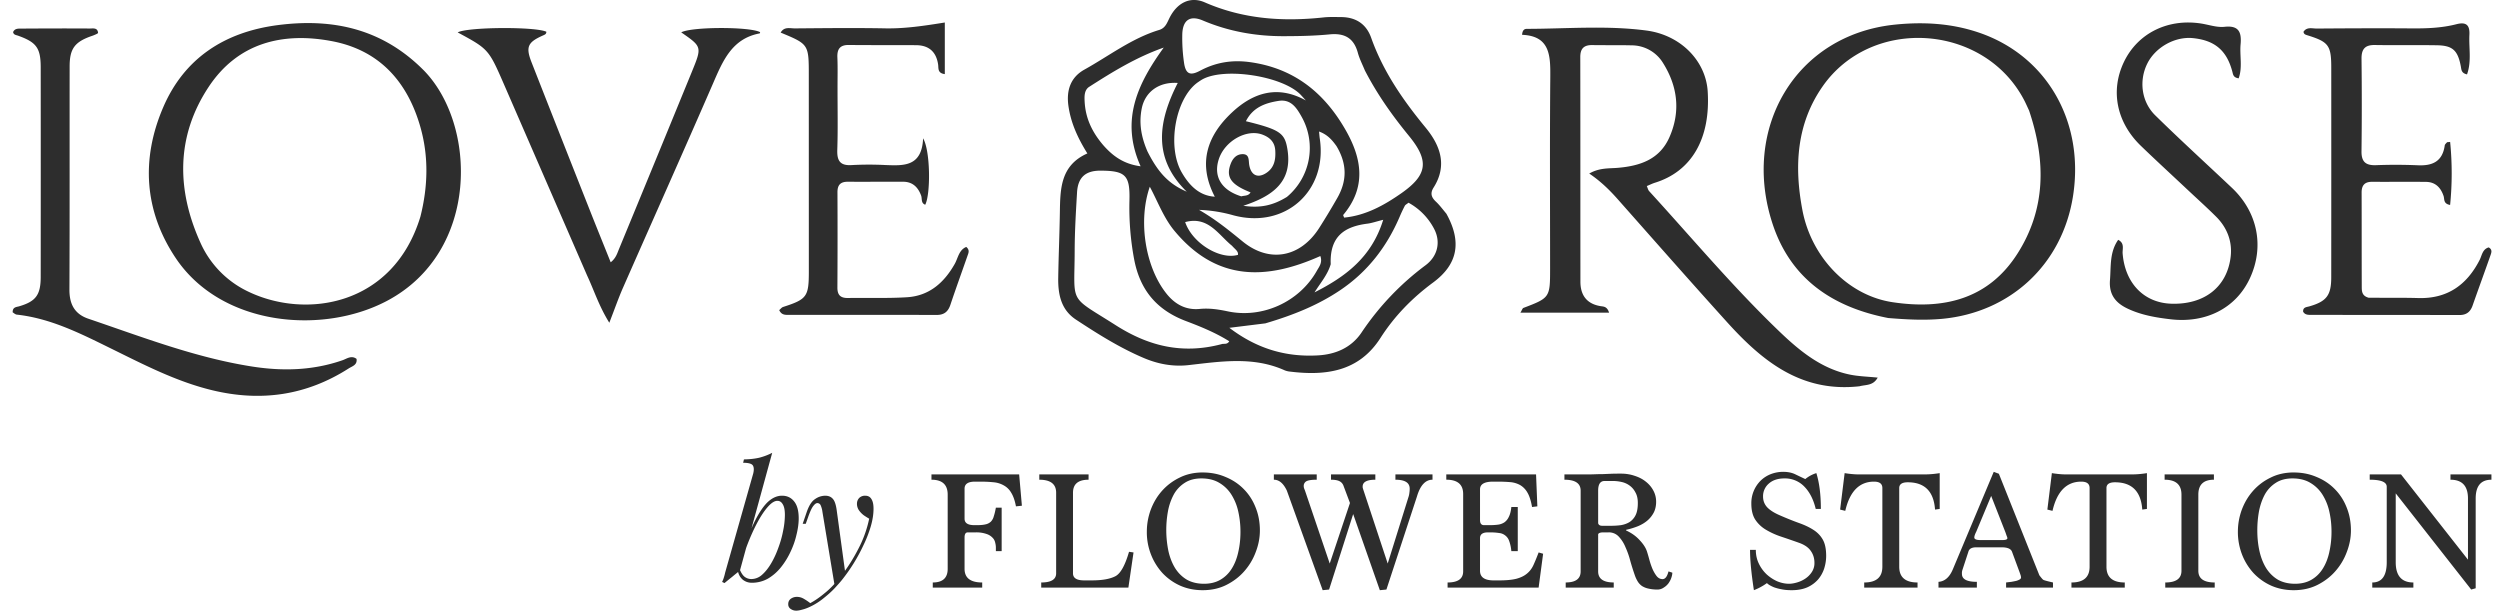
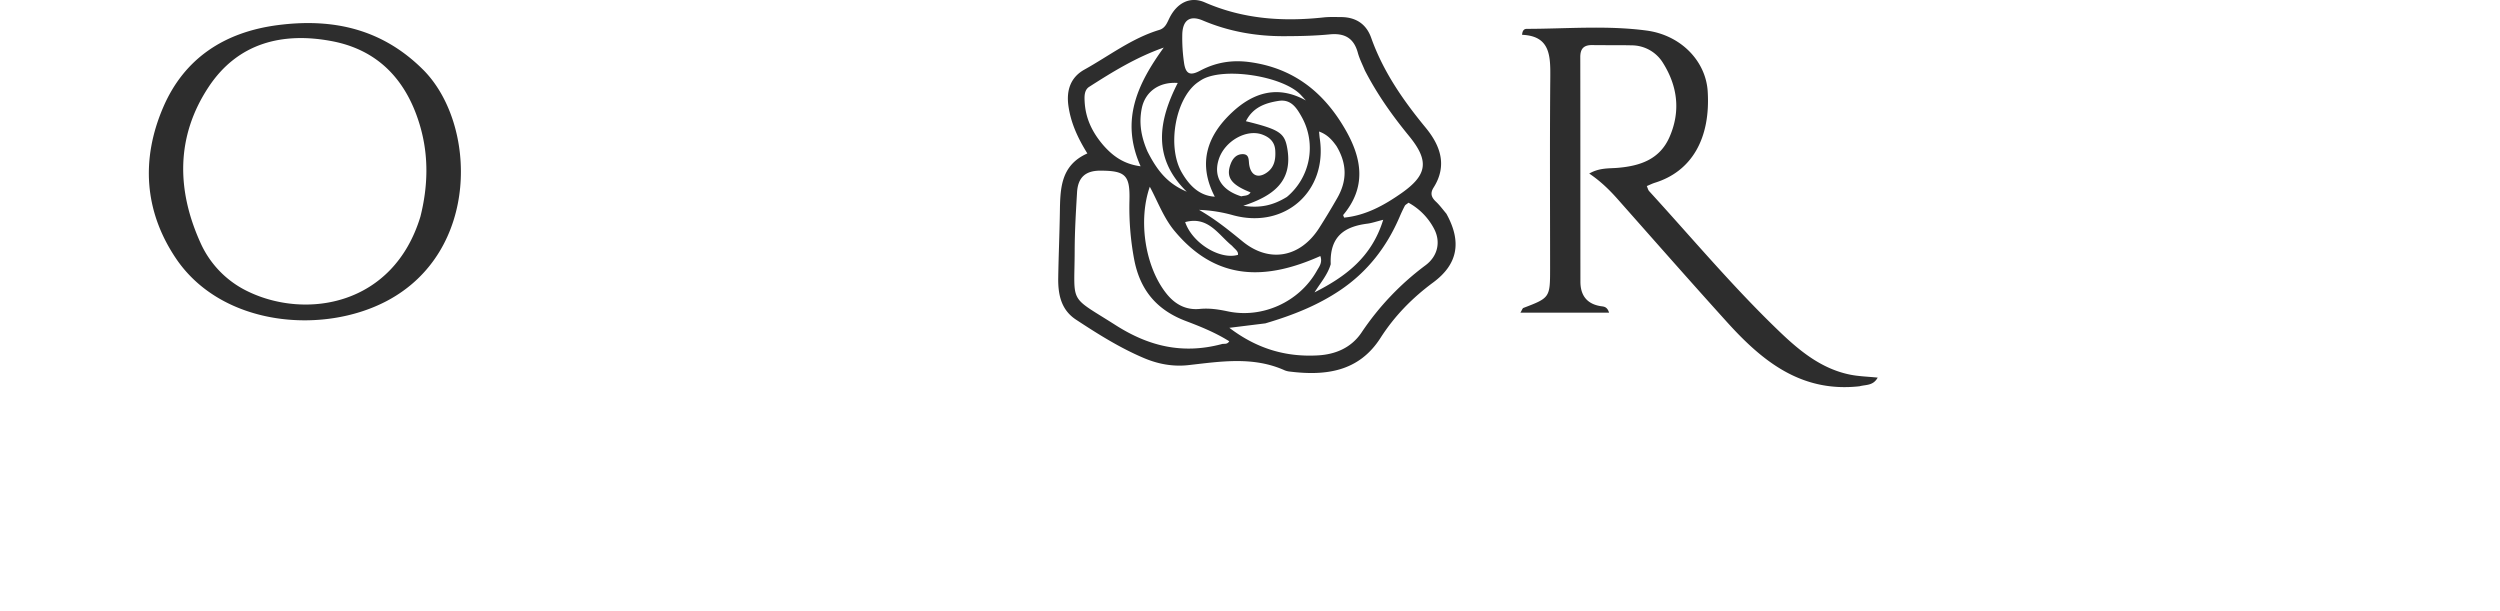
<svg xmlns="http://www.w3.org/2000/svg" width="131" height="32" viewBox="0 0 131 32" fill="none">
  <path d="M75.79 11.198c.818 1.476.601 2.647-.69 3.602-1.096.81-2.024 1.754-2.765 2.911-1.13 1.764-2.858 1.99-4.734 1.761a1 1 0 0 1-.274-.063c-1.646-.742-3.344-.47-5.04-.278-.81.092-1.59-.049-2.341-.367-1.265-.535-2.422-1.264-3.565-2.016-.785-.516-.942-1.324-.93-2.186.018-1.14.068-2.28.086-3.42.02-1.238.025-2.473 1.441-3.102-.516-.828-.872-1.62-.994-2.504-.112-.814.122-1.49.836-1.887 1.294-.719 2.483-1.644 3.922-2.08.318-.097.407-.358.532-.614.39-.794 1.081-1.17 1.858-.83 2.009.877 4.086 1.018 6.22.788.303-.033.612-.02.917-.018.765.003 1.32.352 1.579 1.08.63 1.775 1.674 3.28 2.857 4.715.766.93 1.15 1.978.416 3.137-.192.303-.116.518.125.743.188.176.344.388.544.628m-4.27-7.505c-.125-.307-.282-.606-.368-.924-.211-.779-.698-1.043-1.475-.968-.793.077-1.595.093-2.393.095-1.47.005-2.892-.245-4.26-.824-.675-.286-1.049-.013-1.072.72a9 9 0 0 0 .09 1.487c.09.654.365.68.85.422.815-.434 1.666-.573 2.591-.447 2.309.313 3.913 1.594 5.043 3.587.856 1.508 1.065 2.983-.14 4.42-.013.017.024.078.046.142 1.135-.112 2.097-.646 3.008-1.284 1.358-.954 1.458-1.69.397-2.988-.856-1.047-1.643-2.137-2.317-3.438m-7.51 14.34c.125-.042.288.038.403-.15-.72-.453-1.504-.77-2.284-1.065-1.527-.58-2.408-1.635-2.706-3.264a14.7 14.7 0 0 1-.24-3.044c.035-1.325-.199-1.563-1.516-1.568-.785-.003-1.185.351-1.23 1.143-.06 1.02-.122 2.04-.124 3.06-.008 2.858-.348 2.304 2.154 3.898 1.702 1.083 3.467 1.538 5.543.99m2.302-1.09-1.894.234c1.438 1.092 2.946 1.537 4.625 1.446.95-.05 1.767-.408 2.299-1.195a14.3 14.3 0 0 1 3.35-3.523c.658-.488.806-1.24.46-1.905a3.3 3.3 0 0 0-1.346-1.378c-.092.075-.166.108-.195.165a8 8 0 0 0-.271.576c-.68 1.585-1.691 2.89-3.128 3.853-1.17.784-2.45 1.297-3.9 1.726m-4.78-4.857c-.557-.676-.856-1.504-1.282-2.3-.63 1.805-.23 4.248.895 5.629.447.548 1.013.844 1.725.774.498-.048.977.024 1.462.127 1.819.387 3.758-.496 4.672-2.128.117-.209.305-.425.182-.77-2.802 1.252-5.426 1.36-7.654-1.332m6.6-7.143c-.959-.957-3.932-1.42-5.106-.794-.082.044-.16.098-.238.151-1.189.812-1.655 3.36-.867 4.733.465.81 1.019 1.232 1.735 1.275-.909-1.745-.404-3.202.918-4.431 1.126-1.046 2.4-1.417 3.851-.612a14 14 0 0 0-.292-.322m1.901 2.716c-.228-.32-.478-.61-.916-.766.017.17.022.263.036.355.425 2.762-1.816 4.762-4.522 4.036a7.6 7.6 0 0 0-1.801-.286c.918.534 1.6 1.1 2.291 1.662 1.403 1.142 3.016.823 3.995-.7q.496-.777.954-1.58c.498-.87.542-1.751-.037-2.72m-12.236-.066c.498.57 1.069 1.003 1.97 1.12-1.087-2.428-.139-4.35 1.212-6.22-1.454.512-2.685 1.275-3.904 2.055-.26.166-.257.486-.241.778.045.837.362 1.559.963 2.267m9.636 2.726a3.34 3.34 0 0 0 .79-4.166c-.275-.496-.57-.97-1.227-.866-.697.11-1.346.337-1.711 1.065 1.783.438 2.032.623 2.17 1.439.293 1.727-.75 2.479-2.307 2.992.915.136 1.578-.031 2.285-.464m-2.39-.03c.167-.05.374-.009.484-.209-1.03-.405-1.301-.799-1.041-1.491.109-.29.301-.502.611-.511.387-.01.32.324.362.568.094.54.445.71.891.419.427-.28.502-.71.472-1.186-.028-.443-.294-.683-.669-.824-.832-.315-1.977.333-2.289 1.287-.29.888.116 1.62 1.18 1.947m-4.916-2.35c.566 1.123 1.128 1.707 2.057 2.106-1.812-1.767-1.488-3.709-.472-5.698-.992-.07-1.714.472-1.887 1.338-.148.744-.043 1.462.302 2.254m9.601 5.905c-.163.558-.547.99-.849 1.477 1.605-.815 2.99-1.824 3.599-3.804-.387.097-.605.175-.83.203-1.178.15-1.981.649-1.92 2.124m-5.171-.964c-.72-.58-1.246-1.57-2.456-1.242.38 1.118 1.841 1.99 2.767 1.716.023-.198-.144-.28-.311-.474m32.876 7.361c-3.056.34-5.097-1.325-6.94-3.364-1.92-2.123-3.81-4.273-5.707-6.416-.435-.492-.898-.952-1.512-1.367.538-.31 1.035-.26 1.502-.3 1.165-.101 2.19-.44 2.703-1.61.588-1.338.431-2.65-.33-3.87a1.93 1.93 0 0 0-1.657-.938c-.682-.017-1.365-.002-2.047-.014-.435-.008-.641.166-.64.631.008 3.922.002 7.844.007 11.766 0 .714.337 1.167 1.06 1.283.158.025.34.013.442.342H79.67c.085-.14.108-.23.157-.249 1.384-.526 1.398-.545 1.398-2.048 0-3.328-.02-6.656.01-9.983.009-1.146.02-2.219-1.478-2.28.02-.262.134-.312.248-.312 2.091-.004 4.19-.188 6.27.088 1.81.24 3.108 1.603 3.208 3.183.157 2.474-.839 4.197-2.768 4.793-.132.041-.257.105-.422.173.047.106.065.203.121.265 2.266 2.478 4.425 5.058 6.853 7.381 1.069 1.023 2.205 1.943 3.7 2.24.443.087.9.098 1.425.151-.244.435-.606.361-.958.455M22.202 3.683c2.79 2.843 2.945 9.497-1.915 12.078-3.386 1.798-8.687 1.336-11.08-2.239-1.658-2.477-1.814-5.19-.663-7.881 1.115-2.61 3.251-3.97 6.028-4.327 2.88-.37 5.472.198 7.63 2.37m-.173 7.67c.396-1.572.442-3.153-.005-4.712-.681-2.377-2.155-4.01-4.616-4.482-2.593-.496-4.94.08-6.472 2.39-1.72 2.595-1.692 5.409-.418 8.202a5.16 5.16 0 0 0 2.494 2.53c3.029 1.456 7.598.742 9.017-3.929" fill="#2D2D2D" />
-   <path d="M98.94 16.664c-2.923-.568-5.104-2.056-6.051-4.916-1.661-5.016 1.193-9.92 6.399-10.457 1.508-.155 2.965-.068 4.379.408 3.583 1.204 5.569 4.678 4.96 8.57-.562 3.59-3.292 6.115-6.885 6.44-.923.083-1.828.035-2.803-.045m7.384-10.873c-.091-.192-.175-.389-.275-.577-2.106-3.97-7.971-4.366-10.54-.691-1.382 1.976-1.494 4.213-1.061 6.49.47 2.473 2.393 4.469 4.716 4.821 2.63.4 5.016-.124 6.559-2.555 1.473-2.319 1.497-4.827.601-7.488M30.762 14.43l-4.336-9.97c-.82-1.884-.82-1.884-2.443-2.762.5-.283 4.045-.31 4.644-.036.008.117-.073.152-.162.191-.817.359-.929.604-.608 1.422q1.521 3.877 3.053 7.749c.355.9.72 1.795 1.09 2.72.279-.217.346-.48.443-.713q1.916-4.64 3.816-9.283c.53-1.297.524-1.3-.562-2.052.527-.298 3.594-.305 4.135-.01-.008.022-.013.061-.025.064-1.466.274-1.94 1.461-2.457 2.652-1.551 3.568-3.14 7.119-4.707 10.68-.233.53-.423 1.08-.715 1.83-.543-.876-.793-1.682-1.166-2.482M4.874 1.863c-.952.316-1.224.67-1.225 1.617-.005 3.897.007 7.795-.011 11.692-.004.768.274 1.286.995 1.53 2.826.958 5.618 2.043 8.584 2.505 1.597.25 3.185.209 4.735-.332.227-.08.462-.27.731-.07.048.324-.23.384-.41.5-2.225 1.424-4.614 1.76-7.166 1.14-1.894-.46-3.606-1.356-5.338-2.207-1.566-.77-3.122-1.558-4.89-1.752-.08-.009-.154-.084-.215-.12-.007-.28.19-.272.337-.315.873-.255 1.131-.594 1.132-1.535q.005-5.49 0-10.98c0-1.019-.219-1.32-1.185-1.666-.106-.038-.235-.04-.261-.189.083-.193.261-.182.42-.183 1.2-.007 2.4-.012 3.599-.004.166 0 .406-.055.432.224.004.039-.138.092-.264.145M124.11 15.6c.908.01 1.756-.007 2.601.018 1.513.044 2.544-.67 3.222-1.997.121-.237.147-.563.474-.657.213.115.14.285.088.432-.306.873-.625 1.742-.931 2.614-.116.333-.324.497-.682.497-2.587-.006-5.174-.004-7.76-.008-.16 0-.336.01-.438-.166-.015-.242.178-.237.328-.28.898-.26 1.144-.574 1.145-1.52q.004-5.49.001-10.98c0-1.178-.136-1.359-1.259-1.707-.091-.028-.178-.053-.196-.18.175-.27.46-.168.698-.17 1.647-.012 3.293-.021 4.939-.008.803.007 1.604-.02 2.38-.22.538-.138.702.075.677.558-.034.688.121 1.396-.125 2.072-.298-.065-.292-.243-.322-.406-.157-.85-.427-1.107-1.256-1.12-1.081-.017-2.164.004-3.245-.013-.51-.009-.711.2-.705.72q.028 2.425-.001 4.849c-.008.57.239.747.768.727a27 27 0 0 1 2.187.006c.765.035 1.29-.201 1.406-1.04.009-.059.075-.112.119-.163.011-.012.042-.006.164-.022a16.6 16.6 0 0 1-.001 3.304c-.365-.065-.288-.306-.341-.466-.151-.452-.436-.737-.922-.743-.941-.01-1.881.002-2.822-.004-.385-.003-.553.177-.552.563.006 1.64.001 3.28.007 4.919.001.235-.005.49.354.59M43.887 4.65c0 1.117.022 2.163-.013 3.208-.02.578.16.832.76.792a17 17 0 0 1 1.763-.002c.957.036 1.91.095 1.974-1.4.389.668.396 2.936.111 3.48-.235-.085-.154-.317-.215-.481-.164-.444-.452-.722-.94-.724-.964-.004-1.928.007-2.892 0-.384-.003-.554.158-.552.553q.012 2.494-.003 4.99c-.003.401.17.554.55.549 1.035-.016 2.072.024 3.103-.04 1.154-.074 1.935-.754 2.496-1.748.172-.306.217-.73.603-.888.2.167.113.326.06.478-.296.85-.605 1.698-.89 2.552-.122.366-.334.535-.724.534-2.563-.008-5.126-.003-7.69-.006-.2 0-.428.038-.557-.248.072-.06.13-.141.208-.166 1.242-.401 1.344-.539 1.344-1.854l-.002-10.266c0-1.643 0-1.643-1.474-2.255.183-.325.493-.218.742-.22 1.575-.013 3.151-.032 4.726-.002 1.035.02 2.05-.132 3.133-.307v2.705c-.391-.051-.322-.308-.35-.5-.097-.671-.487-1.01-1.146-1.016-1.176-.01-2.352.003-3.528-.011-.462-.006-.624.207-.605.653.022.522.007 1.046.008 1.64m70.706 5.26c-.829-.779-1.63-1.514-2.412-2.269-1.283-1.239-1.608-2.907-.878-4.412.72-1.483 2.277-2.26 4.013-2 .418.063.845.22 1.251.176.76-.083.896.296.84.92-.053.59.108 1.204-.101 1.78-.274-.04-.29-.188-.325-.326-.291-1.129-.918-1.666-2.075-1.781-.942-.094-1.966.48-2.39 1.338-.438.884-.312 1.991.417 2.707 1.315 1.292 2.679 2.533 4.019 3.799 1.355 1.28 1.711 3.085.942 4.74-.728 1.566-2.302 2.364-4.151 2.149-.777-.09-1.535-.22-2.247-.555-.631-.296-.995-.733-.933-1.502.057-.72-.026-1.458.43-2.107.351.181.215.479.233.712.121 1.55 1.108 2.583 2.535 2.635 1.739.063 2.953-.873 3.129-2.49.085-.787-.198-1.504-.765-2.069-.485-.483-.996-.941-1.532-1.445M44.3 30.081l-.564.614-.64-3.87a1.2 1.2 0 0 0-.1-.362.19.19 0 0 0-.169-.101q-.093 0-.21.151-.118.143-.286.623l-.11.311h-.16l.21-.614q.177-.514.438-.681a.94.94 0 0 1 .53-.177q.261 0 .404.168.144.16.202.606zm-1.843 1.523q.362-.193.765-.53.413-.328.85-.892.497-.63.9-1.413a6 6 0 0 0 .573-1.59 4 4 0 0 1-.294-.186 1.2 1.2 0 0 1-.253-.27.6.6 0 0 1-.092-.353.42.42 0 0 1 .134-.294.44.44 0 0 1 .295-.101q.226 0 .328.177.11.168.11.504 0 .43-.144.926a6.5 6.5 0 0 1-.387.993 9 9 0 0 1-1.127 1.818q-.136.168-.37.42-.237.253-.565.514a3.4 3.4 0 0 1-.723.462 2.2 2.2 0 0 1-.438.16q-.177.05-.294.05a.5.5 0 0 1-.295-.092.28.28 0 0 1-.126-.252.33.33 0 0 1 .143-.286.54.54 0 0 1 .311-.093q.194 0 .362.101.177.102.337.227m-1.724-5.36q-.219 0-.496.312-.27.303-.556.833-.278.521-.53 1.178-.244.656-.412 1.363l.143-.909q.361-1.102.698-1.767.345-.673.682-.976.345-.303.715-.303.396 0 .631.294.244.295.244.893 0 .378-.11.833a4.3 4.3 0 0 1-.31.9 4 4 0 0 1-.506.825 2.5 2.5 0 0 1-.681.597 1.7 1.7 0 0 1-.858.219.74.74 0 0 1-.455-.152.75.75 0 0 1-.26-.437l.067-.168q.117.31.269.437a.58.58 0 0 0 .37.126.84.84 0 0 0 .547-.218q.261-.228.48-.598t.378-.816q.17-.455.253-.9a4.2 4.2 0 0 0 .092-.834q0-.37-.109-.547-.101-.185-.286-.185m-1.96 3.652q-.203.16-.405.328-.201.16-.404.329l-.126-.06q.06-.117.093-.235.042-.126.067-.252l1.473-5.2q.067-.287-.025-.421-.093-.135-.505-.135l.042-.177q.462-.008.816-.092.354-.093.665-.253zm91.778-4.759q-.825 0-.825.984v4.704l-.235.067-3.955-5.04v3.61q0 1.06.925 1.06v.27h-2.154v-.27q.758 0 .758-1.06v-3.955q0-.37-.892-.37v-.278h1.64l3.509 4.468v-3.206q0-.984-.917-.984v-.278h2.146zm-10.425-.068q-.513 0-.867.227a1.7 1.7 0 0 0-.572.598q-.21.378-.312.875a5.6 5.6 0 0 0-.092 1.026q0 .589.118 1.103.117.504.353.883.245.38.614.598.38.21.892.21.496 0 .859-.21.361-.21.589-.573.236-.37.345-.866a4.8 4.8 0 0 0 .118-1.077q0-.54-.11-1.035a2.8 2.8 0 0 0-.353-.892 1.86 1.86 0 0 0-.64-.631q-.387-.236-.942-.236m.067-.311q.648 0 1.195.235.555.228.951.631.404.405.623.96.227.555.227 1.211 0 .573-.219 1.136-.21.564-.606 1.01-.387.438-.942.715-.548.27-1.229.27-.64 0-1.178-.236a2.9 2.9 0 0 1-.926-.656 3.1 3.1 0 0 1-.606-.976 3.3 3.3 0 0 1-.218-1.195q0-.589.202-1.145.21-.564.589-.993a2.9 2.9 0 0 1 .925-.698q.538-.27 1.212-.27m-4.184.38q-.816 0-.816.782v3.989q0 .614.858.614v.27h-2.591v-.27q.849 0 .849-.614v-3.989q0-.782-.883-.782v-.278h2.583zm-3.51 1.531-.244.034q-.1-1.43-1.43-1.43-.447 0-.446.302v4.124q0 .824.959.824v.27h-2.794v-.27q.951 0 .951-.824v-4.124q0-.336-.437-.336-1.153 0-1.507 1.531l-.269-.067.236-1.91q.21.034.395.05.185.018.354.017h3.441q.194 0 .387-.017.194-.016.404-.05zm-5.637 3.475q.151.202.202.236.033.033.513.143v.269h-2.457v-.27l.278-.033q.143-.026.252-.05a.8.8 0 0 0 .185-.076q.067-.042.067-.101a.4.4 0 0 0-.016-.101 3 3 0 0 0-.051-.151l-.404-1.094q-.084-.236-.547-.236h-1.329q-.354 0-.413.236l-.303.925a.55.55 0 0 0-.033.236q0 .412.782.412v.303h-2.011v-.303q.488-.033.749-.648l2.146-5.116.269.101zm-3.307-2.28q-.102.201-.101.303 0 .135.336.134h1.128q.269 0 .269-.1a.3.3 0 0 0-.034-.11l-.067-.194-.749-1.91zm-1.915-1.195-.244.034q-.1-1.43-1.43-1.43-.446 0-.446.302v4.124q0 .824.959.824v.27h-2.794v-.27q.951 0 .951-.824v-4.124q0-.336-.437-.336-1.153 0-1.507 1.531l-.269-.067.236-1.91q.21.034.395.05.185.018.354.017h3.441q.194 0 .387-.017.194-.016.404-.05zm-6.496 0q-.177-.741-.597-1.17a1.4 1.4 0 0 0-1.044-.429q-.513 0-.816.27a.87.87 0 0 0-.303.68q0 .321.21.556.218.235.674.43.539.235.984.395.454.16.766.362.32.201.496.513.177.311.177.85 0 .329-.101.656a1.7 1.7 0 0 1-.32.58 1.65 1.65 0 0 1-.563.413q-.345.152-.825.152-.312 0-.539-.05a2.4 2.4 0 0 1-.387-.102 2 2 0 0 1-.252-.126 1 1 0 0 1-.118-.093 3 3 0 0 1-.682.37q-.202-1.32-.202-2.111h.303q0 .395.16.723a1.9 1.9 0 0 0 .412.564q.253.228.556.362.311.126.614.126.186 0 .412-.067.236-.067.438-.202t.337-.337a.85.85 0 0 0 .143-.488q0-.361-.194-.63-.185-.27-.614-.422a49 49 0 0 0-.951-.328 4 4 0 0 1-.791-.362 1.7 1.7 0 0 1-.555-.53q-.202-.319-.202-.833a1.66 1.66 0 0 1 .496-1.212 1.6 1.6 0 0 1 .53-.336 1.8 1.8 0 0 1 .64-.118q.378 0 .648.135.278.134.513.244a1.7 1.7 0 0 1 .58-.312q.237.765.236 1.877zM84.08 25.204q-.337 0-.337.505v1.708q.035.134.21.134h.472q.261 0 .513-.033.252-.043.446-.16a.9.9 0 0 0 .32-.362q.118-.235.118-.64 0-.337-.127-.555a1 1 0 0 0-.31-.362 1.1 1.1 0 0 0-.422-.185 2 2 0 0 0-.454-.05zm3.55 4.804q0 .11-.05.261t-.151.295a.9.9 0 0 1-.252.227.56.56 0 0 1-.329.101 2 2 0 0 1-.47-.05 1 1 0 0 1-.338-.135.8.8 0 0 1-.227-.244 1.7 1.7 0 0 1-.16-.354 12 12 0 0 1-.227-.723 4.3 4.3 0 0 0-.252-.715 1.8 1.8 0 0 0-.354-.556.7.7 0 0 0-.53-.219h-.269q-.244 0-.278.101v1.944q0 .58.817.58v.27h-2.517v-.27q.783 0 .783-.58V25.71q0-.573-.85-.573v-.277h1.12q.294 0 .496-.009.21-.008.404-.008l.404-.017q.218-.009.538-.008.388 0 .724.117.345.11.589.312.244.193.387.463.143.268.143.58t-.118.555a1.4 1.4 0 0 1-.328.421q-.202.177-.496.303a4 4 0 0 1-.632.194v.033q.438.202.716.514.286.303.378.589.06.185.127.437.067.244.16.471.1.228.227.388.126.15.303.151.21 0 .311-.404zm-7.073-3.475-.278.034q-.084-.488-.243-.757a1.05 1.05 0 0 0-.388-.396 1.3 1.3 0 0 0-.521-.151 8 8 0 0 0-.648-.025h-.244q-.682 0-.682.404v1.607q0 .27.21.269h.303q.228 0 .421-.025a.8.8 0 0 0 .337-.118.7.7 0 0 0 .235-.286q.102-.194.135-.522h.337v2.314h-.337a2 2 0 0 0-.11-.522.6.6 0 0 0-.201-.294.6.6 0 0 0-.328-.135 3 3 0 0 0-.489-.033h-.1q-.413 0-.413.303v1.708q0 .505.715.505h.278q.571 0 .909-.085.345-.092.555-.269.219-.177.345-.454t.27-.657l.235.068-.236 1.775h-4.77v-.269q.815 0 .816-.58v-4.056q0-.75-.884-.75v-.277h4.704zm-5.494-1.396q-.555 0-.816.883l-1.599 4.872-.345.034-1.397-3.989-1.262 3.955-.336.034-1.877-5.217q-.27-.572-.681-.572v-.278h2.246v.278q-.403 0-.547.084a.28.28 0 0 0-.134.252q0 .042.017.11l.05.126 1.296 3.82 1.06-3.172-.345-.918a.42.42 0 0 0-.21-.227q-.152-.075-.438-.075v-.278h2.323v.278q-.666 0-.665.361v.043q.008.025.017.067l1.296 3.921 1.085-3.475a1 1 0 0 0 .05-.227 1.4 1.4 0 0 0 .017-.22q0-.47-.748-.47v-.278h1.943zm-12.108-.068q-.513 0-.867.227a1.7 1.7 0 0 0-.572.598 3 3 0 0 0-.311.875 5.5 5.5 0 0 0 .025 2.129q.118.504.353.883.245.38.615.598.378.21.892.21.496 0 .858-.21.361-.21.589-.573.236-.37.345-.866.118-.506.118-1.077a4.8 4.8 0 0 0-.11-1.035 2.8 2.8 0 0 0-.353-.892 1.86 1.86 0 0 0-.64-.631q-.387-.236-.942-.236m.067-.311q.648 0 1.195.235.555.228.951.631.404.405.623.96.227.555.227 1.211 0 .573-.219 1.136-.21.564-.606 1.01-.387.438-.942.715-.547.27-1.229.27-.64 0-1.178-.236a2.9 2.9 0 0 1-.925-.656 3.1 3.1 0 0 1-.606-.976 3.2 3.2 0 0 1-.219-1.195q0-.589.202-1.145.21-.564.589-.993.387-.437.926-.698.539-.27 1.211-.27m-5.982.38q-.815 0-.815.681v4.224q0 .37.58.37h.413q.807 0 1.228-.218.405-.21.715-1.28l.236.034-.27 1.843H54.56v-.269q.782 0 .782-.48v-4.224q0-.681-.883-.681v-.278h2.583zM53.547 26.5l-.311.033q-.084-.446-.244-.706a1 1 0 0 0-.387-.388 1.3 1.3 0 0 0-.539-.168 7 7 0 0 0-.707-.033h-.27q-.546 0-.546.37v1.573q0 .337.513.337h.135q.285 0 .454-.042a.57.57 0 0 0 .278-.143.63.63 0 0 0 .151-.278q.06-.177.11-.454h.303v2.28h-.303v-.177a1 1 0 0 0-.034-.26.5.5 0 0 0-.134-.261.75.75 0 0 0-.32-.202 1.6 1.6 0 0 0-.572-.084h-.413q-.168 0-.168.269v1.64q0 .716.925.716v.27h-2.591v-.27q.782 0 .782-.715v-3.888q0-.782-.85-.782v-.278h4.595z" fill="#2D2D2D" />
</svg>